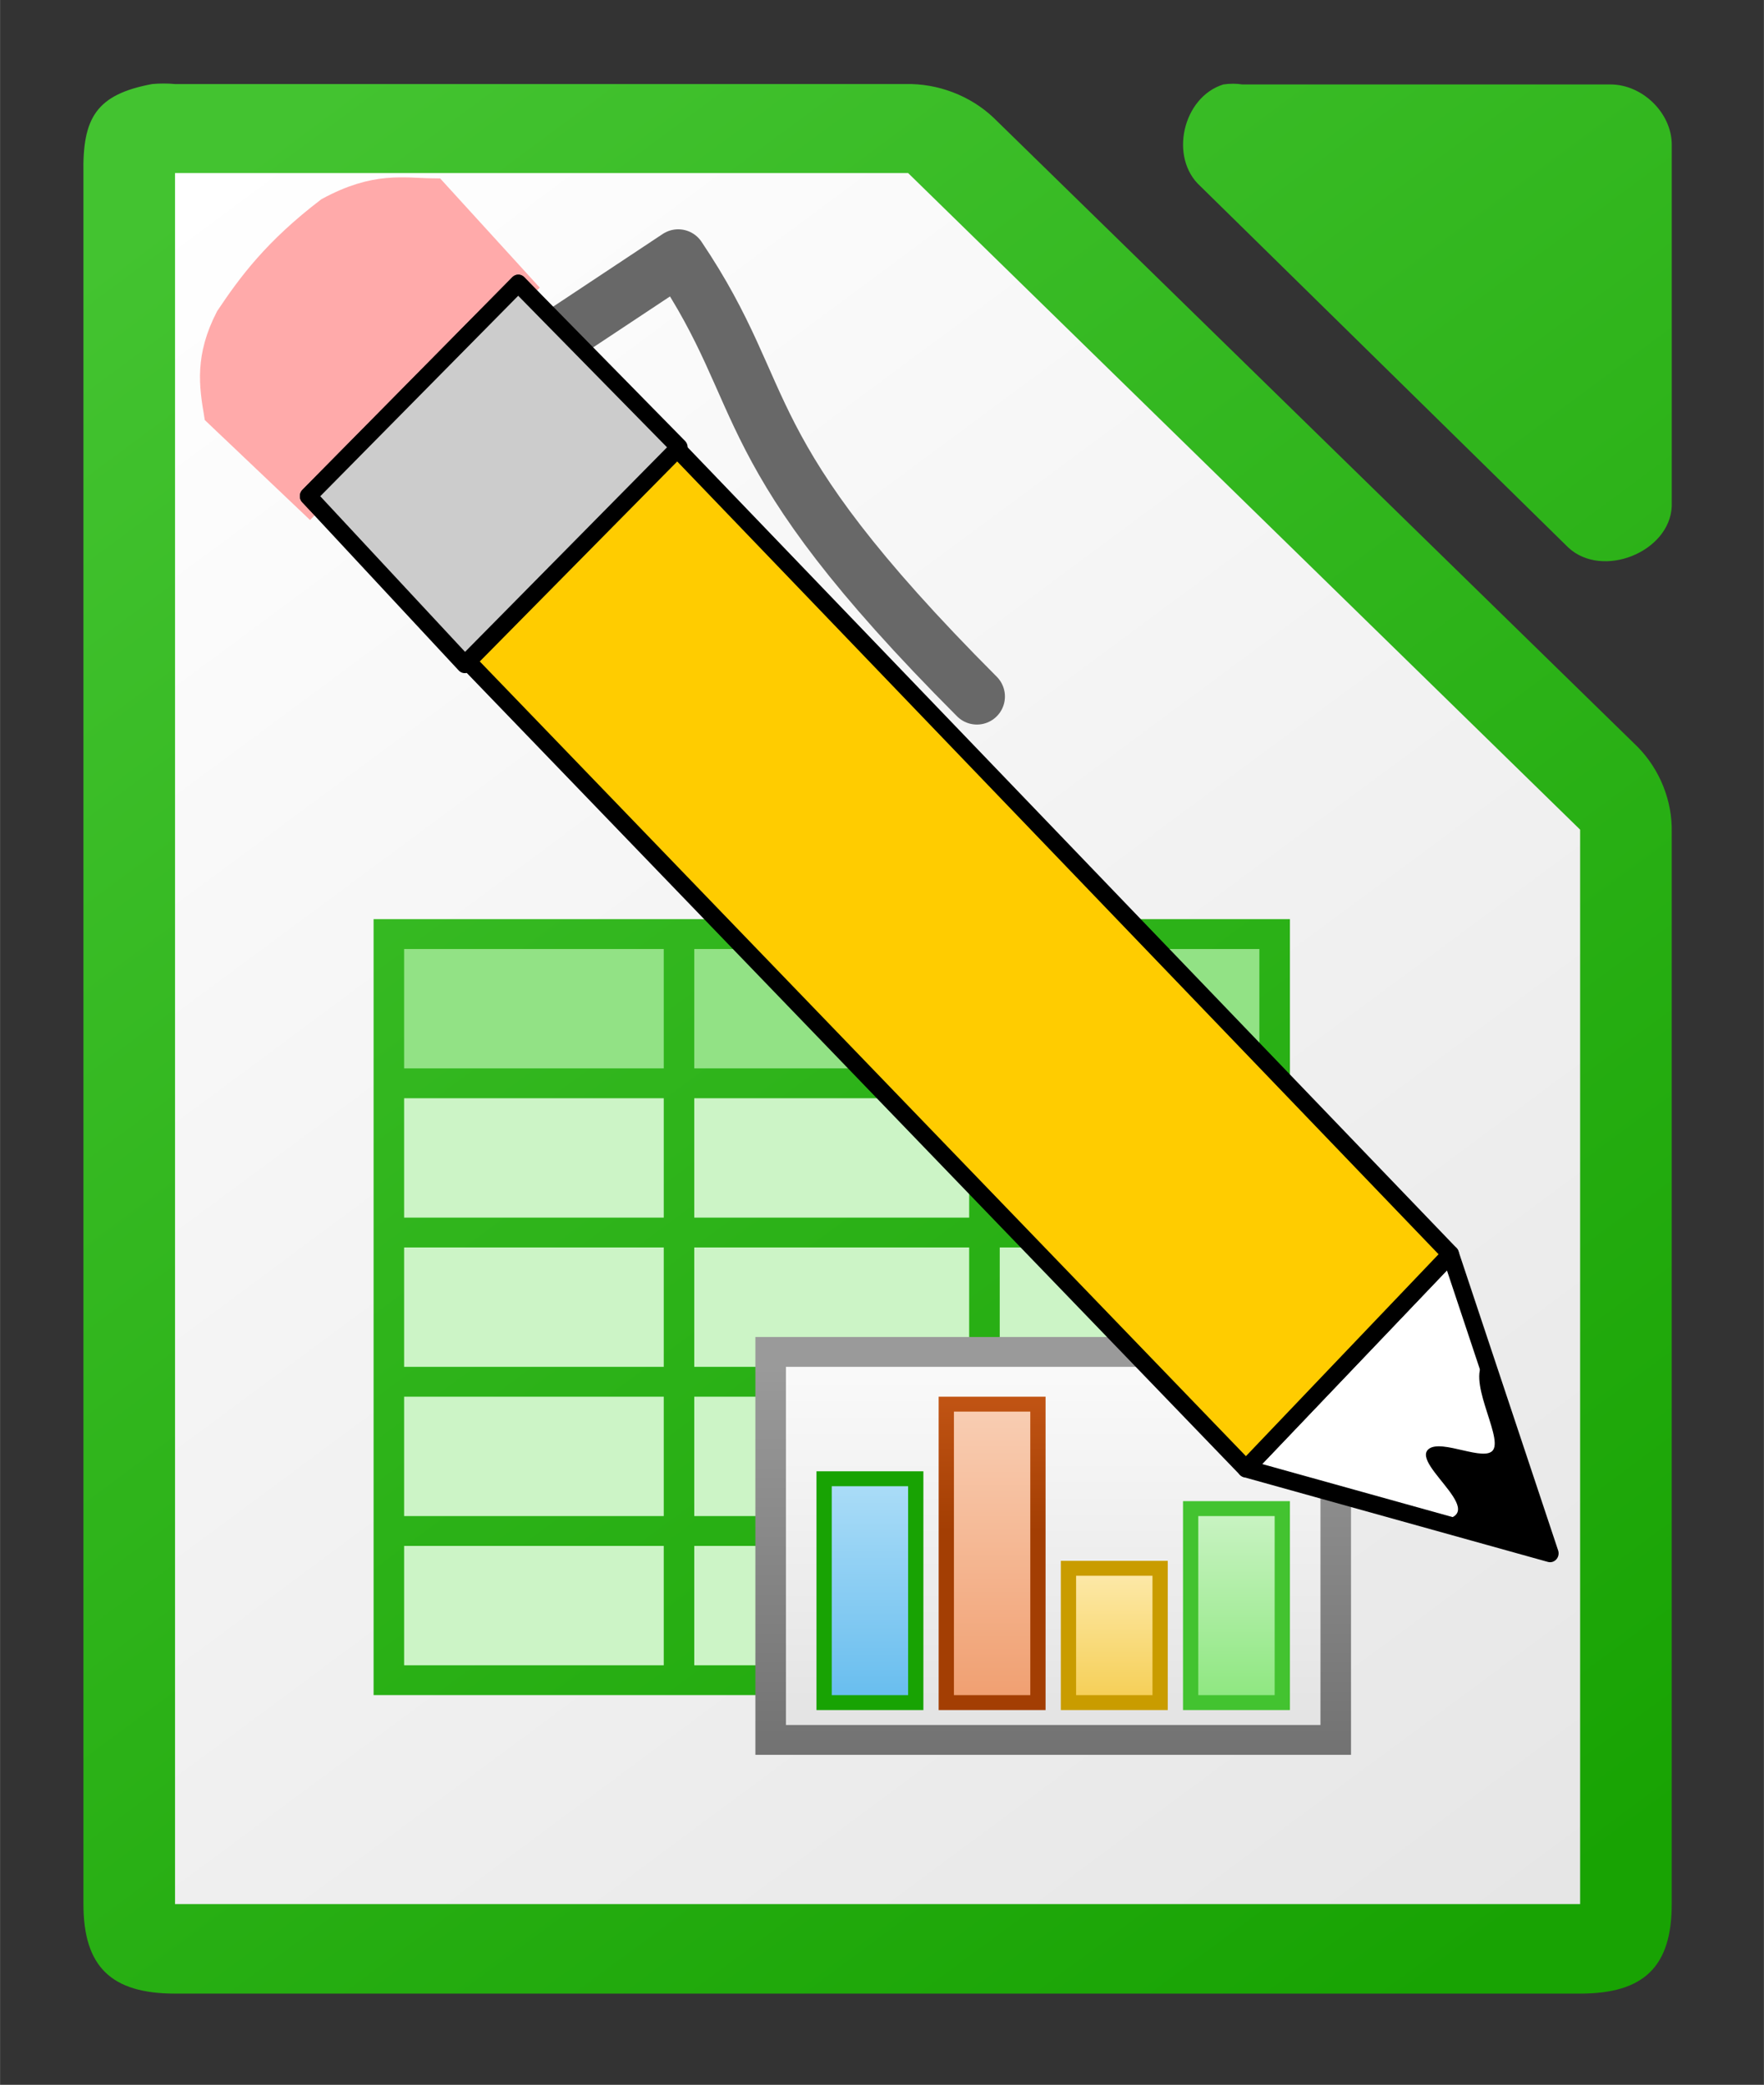
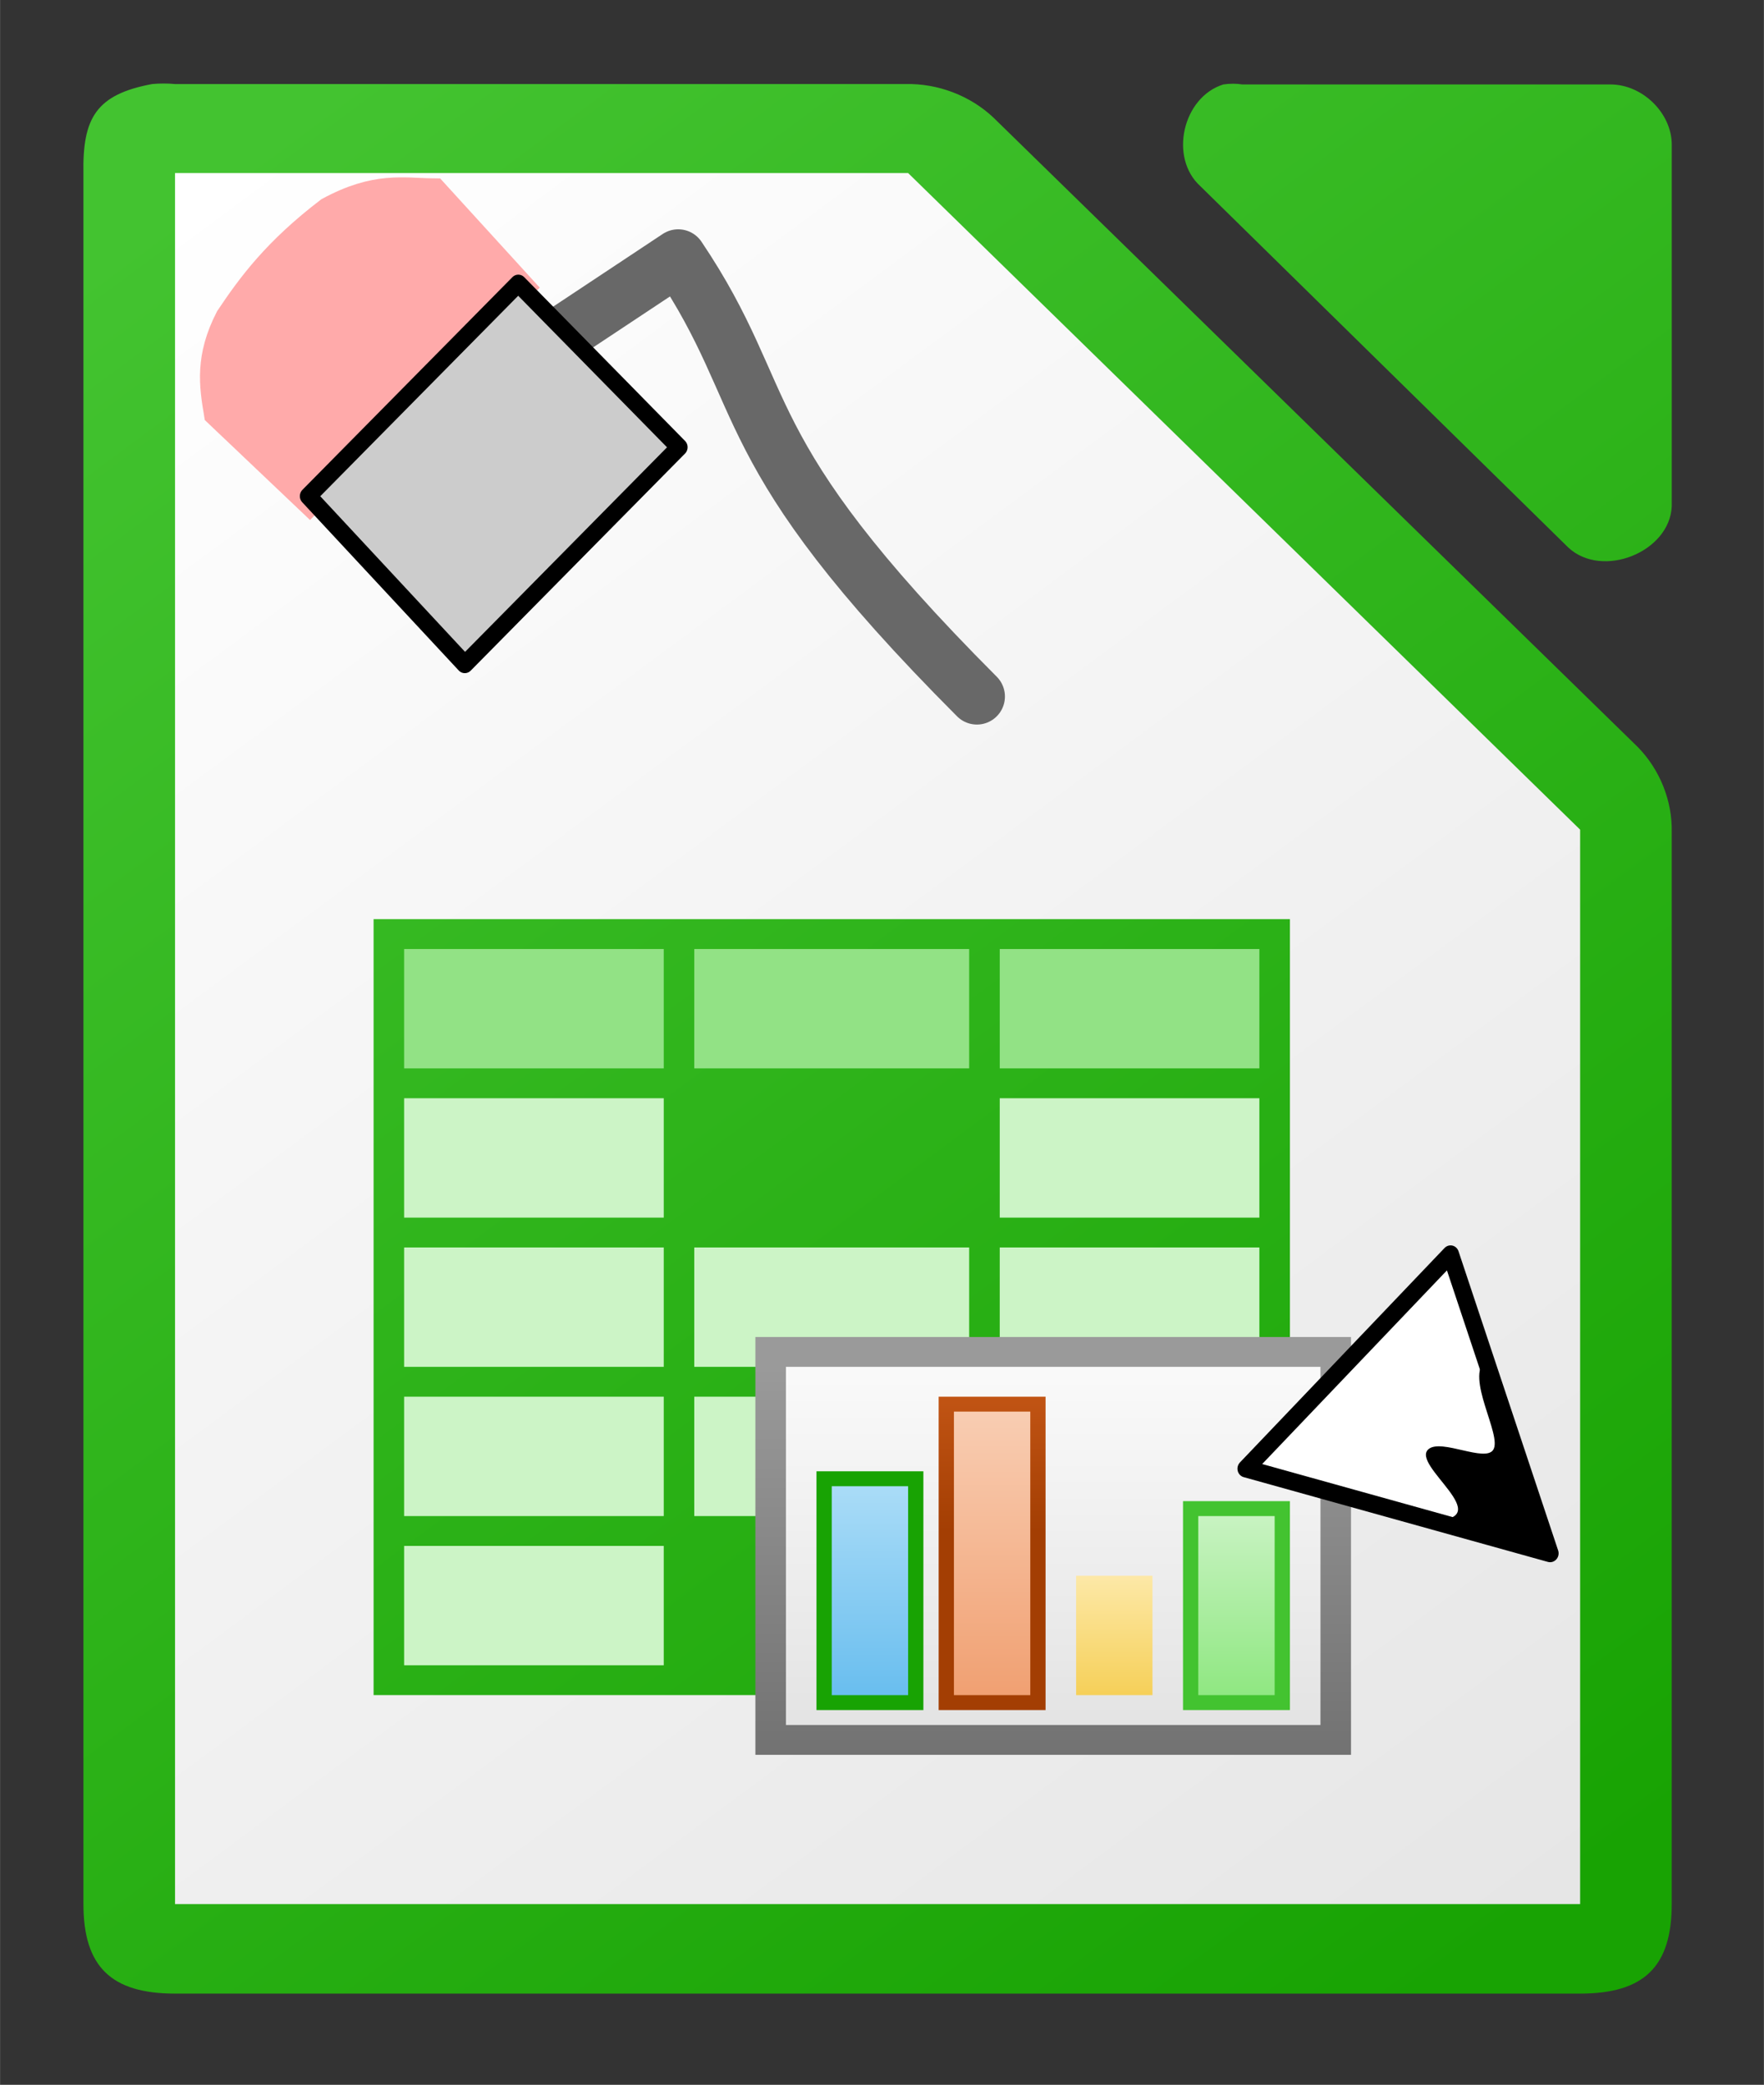
<svg xmlns="http://www.w3.org/2000/svg" xmlns:ns1="http://www.inkscape.org/namespaces/inkscape" xmlns:ns2="http://sodipodi.sourceforge.net/DTD/sodipodi-0.dtd" xmlns:xlink="http://www.w3.org/1999/xlink" ns1:export-ydpi="96" ns1:export-xdpi="96" ns1:export-filename="C:\Users\pabr6\eclipse-workspace\analyseCalc\images\evalcalc.png" ns2:docname="evalCalcl.svg" ns1:version="1.1.2 (b8e25be833, 2022-02-05)" id="svg8" version="1.1" viewBox="0 0 10.969 12.965" height="49" width="41.459">
  <rect x="0" y="0" width="10.969" height="12.965" fill="#333333" stroke="none" />
  <defs id="defs2">
    <linearGradient id="k" gradientTransform="matrix(8,0,0,7.998,-873.967,-7808.767)" gradientUnits="userSpaceOnUse" x1="122.75" x2="111.75" xlink:href="#b" y1="991.621" y2="977.117" />
    <linearGradient id="b">
      <stop offset="0" stop-color="#0369a3" id="stop7" />
      <stop offset="1" stop-color="#1c99e0" id="stop9" />
    </linearGradient>
    <linearGradient id="j" gradientUnits="userSpaceOnUse" x1="108.001" x2="20.001" y1="122" y2="6">
      <stop offset="0" stop-color="#e6e6e6" id="stop35" />
      <stop offset="1" stop-color="#fff" id="stop37" />
    </linearGradient>
    <linearGradient id="i" gradientUnits="userSpaceOnUse" x1="108.001" x2="20.001" xlink:href="#b" y1="130" y2="14" />
    <linearGradient id="h" gradientTransform="matrix(4.5,0,0,3.667,-942.977,2199.656)" gradientUnits="userSpaceOnUse" x2="0" y1="-581.638" y2="-578.638">
      <stop offset="0" stop-color="#63bbee" id="stop29" />
      <stop offset="1" stop-color="#aadcf7" id="stop31" />
    </linearGradient>
    <linearGradient id="g" gradientTransform="matrix(-4.2,0,0,3.911,1540.94,-4523.164)" gradientUnits="userSpaceOnUse" x2="0" xlink:href="#a" y1="1173" y2="1178" />
    <linearGradient id="a">
      <stop offset="0" stop-color="#666" id="stop2" />
      <stop offset="1" stop-color="#333" id="stop4" />
    </linearGradient>
    <linearGradient id="f" gradientTransform="matrix(4.2,0,0,3.911,-1392.939,-4521.944)" gradientUnits="userSpaceOnUse" x2="0" xlink:href="#a" y1="1173" y2="1178" />
    <linearGradient id="e" gradientTransform="matrix(1.2,0,0,1.222,-281.192,858.553)" gradientUnits="userSpaceOnUse" x2="0" y1="-629.669" y2="-635.549">
      <stop offset="0" stop-color="#18a303" id="stop22" />
      <stop offset="1" stop-color="#106802" id="stop24" />
    </linearGradient>
    <linearGradient id="d" gradientTransform="matrix(4.2,0,0,3.911,-1392.939,-4517.054)" gradientUnits="userSpaceOnUse" x2="0" y1="1173" y2="1178">
      <stop offset="0" stop-color="#0369a3" id="stop17" />
      <stop offset="1" stop-color="#023f62" id="stop19" />
    </linearGradient>
    <linearGradient id="c" gradientTransform="matrix(0,0.791,-1.28,0,1499.601,-282.014)" gradientUnits="userSpaceOnUse" x1="445.695" x2="441.388" y1="1103.578" y2="1099.82">
      <stop offset="0" stop-color="#e9b913" id="stop12" />
      <stop offset="1" stop-color="#ff0" id="stop14" />
    </linearGradient>
    <linearGradient id="k-1" gradientTransform="matrix(8,0,0,7.998,-873.967,-7808.767)" gradientUnits="userSpaceOnUse" x1="122.75" x2="111.75" xlink:href="#a-1" y1="991.621" y2="977.117" />
    <linearGradient id="a-1">
      <stop offset="0" stop-color="#18a303" id="stop2-6" />
      <stop offset="1" stop-color="#43c330" id="stop4-4" />
    </linearGradient>
    <linearGradient id="b-8" gradientUnits="userSpaceOnUse" x1="546" x2="458" xlink:href="#a-1" y1="122" y2="6" />
    <linearGradient id="c-0" gradientUnits="userSpaceOnUse" x1="508.062" x2="508.062" y1="109.999" y2="83.998">
      <stop offset="0" stop-color="#727272" id="stop8" />
      <stop offset="1" stop-color="#9a9a9a" id="stop10" />
    </linearGradient>
    <linearGradient id="d-8" gradientTransform="matrix(0.949,0,0,1.3,-288.386,1491.727)" gradientUnits="userSpaceOnUse" x1="829.361" x2="829.361" y1="-1064.799" y2="-1082.341">
      <stop offset="0" stop-color="#e4e4e4" id="stop13" />
      <stop offset="1" stop-color="#f9f9f9" id="stop15" />
    </linearGradient>
    <linearGradient id="e-7" gradientTransform="matrix(0.714,0,0,-1.556,125.07,-1571.104)" gradientUnits="userSpaceOnUse" x1="525.639" x2="525.639" y1="-1078.644" y2="-1068.787">
      <stop offset="0" stop-color="#63bbee" id="stop18" />
      <stop offset="1" stop-color="#aadcf7" id="stop20" />
    </linearGradient>
    <linearGradient id="f-2" gradientUnits="userSpaceOnUse" x1="512.656" x2="512.656" y1="95.03" y2="85.999">
      <stop offset="0" stop-color="#a33e03" id="stop23" />
      <stop offset="1" stop-color="#c15414" id="stop25" />
    </linearGradient>
    <linearGradient id="g-8" gradientTransform="matrix(0.714,0,0,-2.111,133.07,-2170.064)" gradientUnits="userSpaceOnUse" x1="525.639" x2="525.639" y1="-1078.644" y2="-1068.787">
      <stop offset="0" stop-color="#f09e6f" id="stop28" />
      <stop offset="1" stop-color="#f9cfb5" id="stop30" />
    </linearGradient>
    <linearGradient id="h-0" gradientTransform="matrix(0.714,0,0,-0.889,141.07,-852.344)" gradientUnits="userSpaceOnUse" x1="525.639" x2="525.639" y1="-1078.644" y2="-1068.787">
      <stop offset="0" stop-color="#f5ce53" id="stop33" />
      <stop offset="1" stop-color="#fde9a9" id="stop35-8" />
    </linearGradient>
    <linearGradient id="i-0" gradientTransform="matrix(0.714,0,0,-1.333,149.07,-1331.514)" gradientUnits="userSpaceOnUse" x1="525.639" x2="525.639" y1="-1078.644" y2="-1068.787">
      <stop offset="0" stop-color="#8ee780" id="stop38" />
      <stop offset="1" stop-color="#ccf4c6" id="stop40" />
    </linearGradient>
  </defs>
  <ns2:namedview ns1:window-maximized="1" ns1:window-y="-8" ns1:window-x="-8" ns1:window-height="1009" ns1:window-width="1920" lock-margins="true" units="px" fit-margin-bottom="2" fit-margin-right="2" fit-margin-left="2" fit-margin-top="2" ns1:guide-bbox="true" showguides="true" ns1:snap-global="false" showgrid="false" ns1:document-rotation="0" ns1:current-layer="layer1" ns1:document-units="mm" ns1:cy="36.86866" ns1:cx="23.126705" ns1:zoom="2.9835638" ns1:pageshadow="2" ns1:pageopacity="0.0" borderopacity="1.0" bordercolor="#666666" pagecolor="#ffffff" id="base" ns1:pagecheckerboard="0" ns1:snap-midpoints="true" ns1:snap-intersection-paths="true" ns1:snap-smooth-nodes="true" ns1:object-paths="true" ns1:snap-page="true">
    <ns2:guide id="guide1680" orientation="0,-1" position="37.072,-1.478" />
    <ns2:guide position="-0.05,28.2" orientation="-0.711,0.703" id="guide2372" />
  </ns2:namedview>
  <g transform="translate(-31.257,-46.204)" id="layer1" ns1:groupmode="layer" ns1:label="Calque 1">
    <g id="g1222" transform="matrix(0.725,0,0,0.725,8.734,12.842)">
      <g id="g964" transform="matrix(0.131,0,0,0.128,30.209,46.733)">
        <path d="m 17.253,0 c -0.25,0 -0.501,0.011 -0.75,0.035 -3.667,0.7 -4.566,2.266 -4.5,5.998 V 122.002 c 4e-4,4.188 1.811,5.998 6,5.998 h 91.998 c 4.189,-4e-4 5.998,-1.811 5.998,-5.998 V 50.184 c 0.048,-2.112 -0.78,-4.23 -2.25,-5.748 L 71.589,2.285 c -1.518,-1.469 -3.638,-2.299 -5.75,-2.25 H 18.003 C 17.754,0.011 17.504,0 17.253,0 Z m 70.01,0.014 c -0.21,0 -0.419,0.017 -0.627,0.049 -2.662,0.853 -3.558,4.905 -1.506,6.811 L 109.226,31.094 c 2.226,2.122 6.658,0.306 6.775,-2.775 V 4.098 C 116.001,1.984 114.088,0.063 111.986,0.062 H 87.892 c -0.208,-0.032 -0.419,-0.049 -0.629,-0.049 z" fill="url(#k)" id="path49" style="fill:url(#k-1)" />
        <path d="M 18.001,6 V 122 H 110.001 V 50 L 66.001,6 Z" fill="url(#j)" id="path51" style="fill:url(#j)" />
        <g transform="translate(-437.999,2)" id="g105">
          <path d="m 469,53.998 v 2 8 2 8 2 8 2 8 2 8 2 h 60 v -2 -50 h -58 z" fill="url(#b)" id="path53" style="fill:url(#b-8)" />
          <g fill="#92e285" id="g61">
            <path d="m 470.999,55.999 h 17 v 8 h -17 z" id="path55" />
            <path d="m 489.997,55.999 h 18 v 8 h -18 z" id="path57" />
            <path d="m 509.999,55.999 h 17 v 8 h -17 z" id="path59" />
          </g>
          <g fill="#ccf4c6" id="g81">
            <path d="m 470.999,65.999 h 17 v 8 h -17 z" id="path63" />
            <path d="m 509.999,65.999 h 17 v 8 h -17 z" id="path65" />
            <path d="m 489.997,75.999 h 18 v 8 h -18 z" id="path67" />
            <path d="m 509.999,75.999 h 17 v 8 h -17 z" id="path69" />
            <path d="m 470.999,75.999 h 17 v 8 h -17 z" id="path71" />
            <path d="m 489.997,85.999 h 18 v 8 h -18 z" id="path73" />
            <path d="m 470.999,85.999 h 17 v 8 h -17 z" id="path75" />
-             <path d="m 489.997,95.999 h 18 v 8 h -18 z" id="path77" />
            <path d="m 470.999,95.999 h 17 v 8 h -17 z" id="path79" />
          </g>
          <path d="m 493.999,81.999 h 39 v 28 h -39 z" fill="url(#c)" id="path83" style="fill:url(#c-0)" />
          <path d="m 495.999,83.999 h 35 v 24 h -35 z" fill="url(#d)" id="path85" style="fill:url(#d-8)" />
          <path d="m 497.999,90.999 h 7 v 16 h -7 z" fill="#18a303" id="path87" />
          <path d="m 498.999,105.999 h 5 v -14 h -5 z" fill="url(#e)" id="path89" style="fill:url(#e-7)" />
          <path d="m 505.999,85.999 h 7 v 21 h -7 z" fill="url(#f)" id="path91" style="fill:url(#f-2)" />
          <path d="m 506.999,105.999 h 5 v -19 h -5 z" fill="url(#g)" id="path93" style="fill:url(#g-8)" />
-           <path d="m 513.999,96.999 h 7 v 10 h -7 z" fill="#c99c00" id="path95" />
          <path d="m 514.999,105.999 h 5 v -8 h -5 z" fill="url(#h)" id="path97" style="fill:url(#h-0)" />
          <path d="m 521.999,92.999 h 7 v 14 h -7 z" fill="#43c330" id="path99" />
          <path d="m 522.999,105.999 h 5 v -12 h -5 z" fill="url(#i)" id="path101" style="fill:url(#i-0)" />
-           <path d="m 489.997,65.999 h 18 v 8 h -18 z" fill="#ccf4c6" id="path103" />
        </g>
      </g>
      <g id="g3176" transform="translate(-29.265,18.091)" ns1:export-filename="C:\Users\pabr6\eclipse-workspace\analyseCalc\images\accueilanalysecalc.png" ns1:export-xdpi="128" ns1:export-ydpi="128">
        <path style="fill:#ffaaaa;stroke:#ffaaaa;stroke-width:0.257px;stroke-linecap:butt;stroke-linejoin:miter;stroke-opacity:1" d="m 64.783,30.389 -0.734,-0.805 c -0.262,-0.003 -0.489,-0.059 -0.892,0.159 -0.448,0.343 -0.663,0.633 -0.853,0.917 -0.172,0.334 -0.136,0.57 -0.097,0.805 l 0.78,0.741 z" id="path1605" ns2:nodetypes="ccccccc" />
        <path id="path903" d="m 65.186,30.771 0.962,-0.638 c 0.838,1.245 0.419,1.619 2.562,3.767" style="fill:none;stroke:#686868;stroke-width:0.481;stroke-linecap:round;stroke-linejoin:round;stroke-miterlimit:4;stroke-dasharray:none;stroke-opacity:1" ns2:nodetypes="ccc" />
        <g id="g901" style="stroke-width:1.202;stroke-miterlimit:4;stroke-dasharray:none" transform="matrix(0.108,-0.057,0.054,0.112,44.388,27.141)">
          <path style="fill:#ffffff;fill-opacity:1;stroke:#000000;stroke-width:1.202;stroke-linecap:round;stroke-linejoin:round;stroke-miterlimit:4;stroke-dasharray:none;stroke-opacity:1" d="m 165.604,210.255 -16.673,-14.978 19.499,-6.5 z" id="path886" />
-           <path style="fill:#ffcc00;stroke:#000000;stroke-width:1.202;stroke-linecap:round;stroke-linejoin:round;stroke-miterlimit:4;stroke-dasharray:none;stroke-opacity:1" d="m 148.931,195.277 -29.673,-89.585 19.782,-6.217 29.39,89.302 z" id="path888" ns2:nodetypes="ccccc" />
          <path style="fill:#cccccc;stroke:#000000;stroke-width:1.202;stroke-linecap:round;stroke-linejoin:round;stroke-miterlimit:4;stroke-dasharray:none;stroke-opacity:1" d="m 119.258,105.693 19.782,-6.217 5.185,15.185 -20.193,6.347 z" id="path896" ns2:nodetypes="ccccc" />
          <path style="fill:#000000;stroke:none;stroke-width:1.202;stroke-linecap:butt;stroke-linejoin:miter;stroke-miterlimit:4;stroke-dasharray:none;stroke-opacity:1" d="m 165.604,210.255 1.829,-13.901 c -1.867,0.41 -1.241,5.142 -2.266,5.74 -0.904,0.527 -2.931,-2.35 -4.068,-2.125 -1.7,0.336 2.392,6.644 -1.962,4.478 z" id="path1247" ns2:nodetypes="ccsscc" />
        </g>
      </g>
    </g>
    <rect style="fill:none;stroke:none;stroke-width:0.148;stroke-linecap:round;stroke-linejoin:round;stroke-miterlimit:4;stroke-dasharray:none;stroke-opacity:1;paint-order:fill markers stroke;stop-color:#000000" id="rect4845" width="66.024" height="16.182" x="31.987" y="46.825" />
  </g>
</svg>